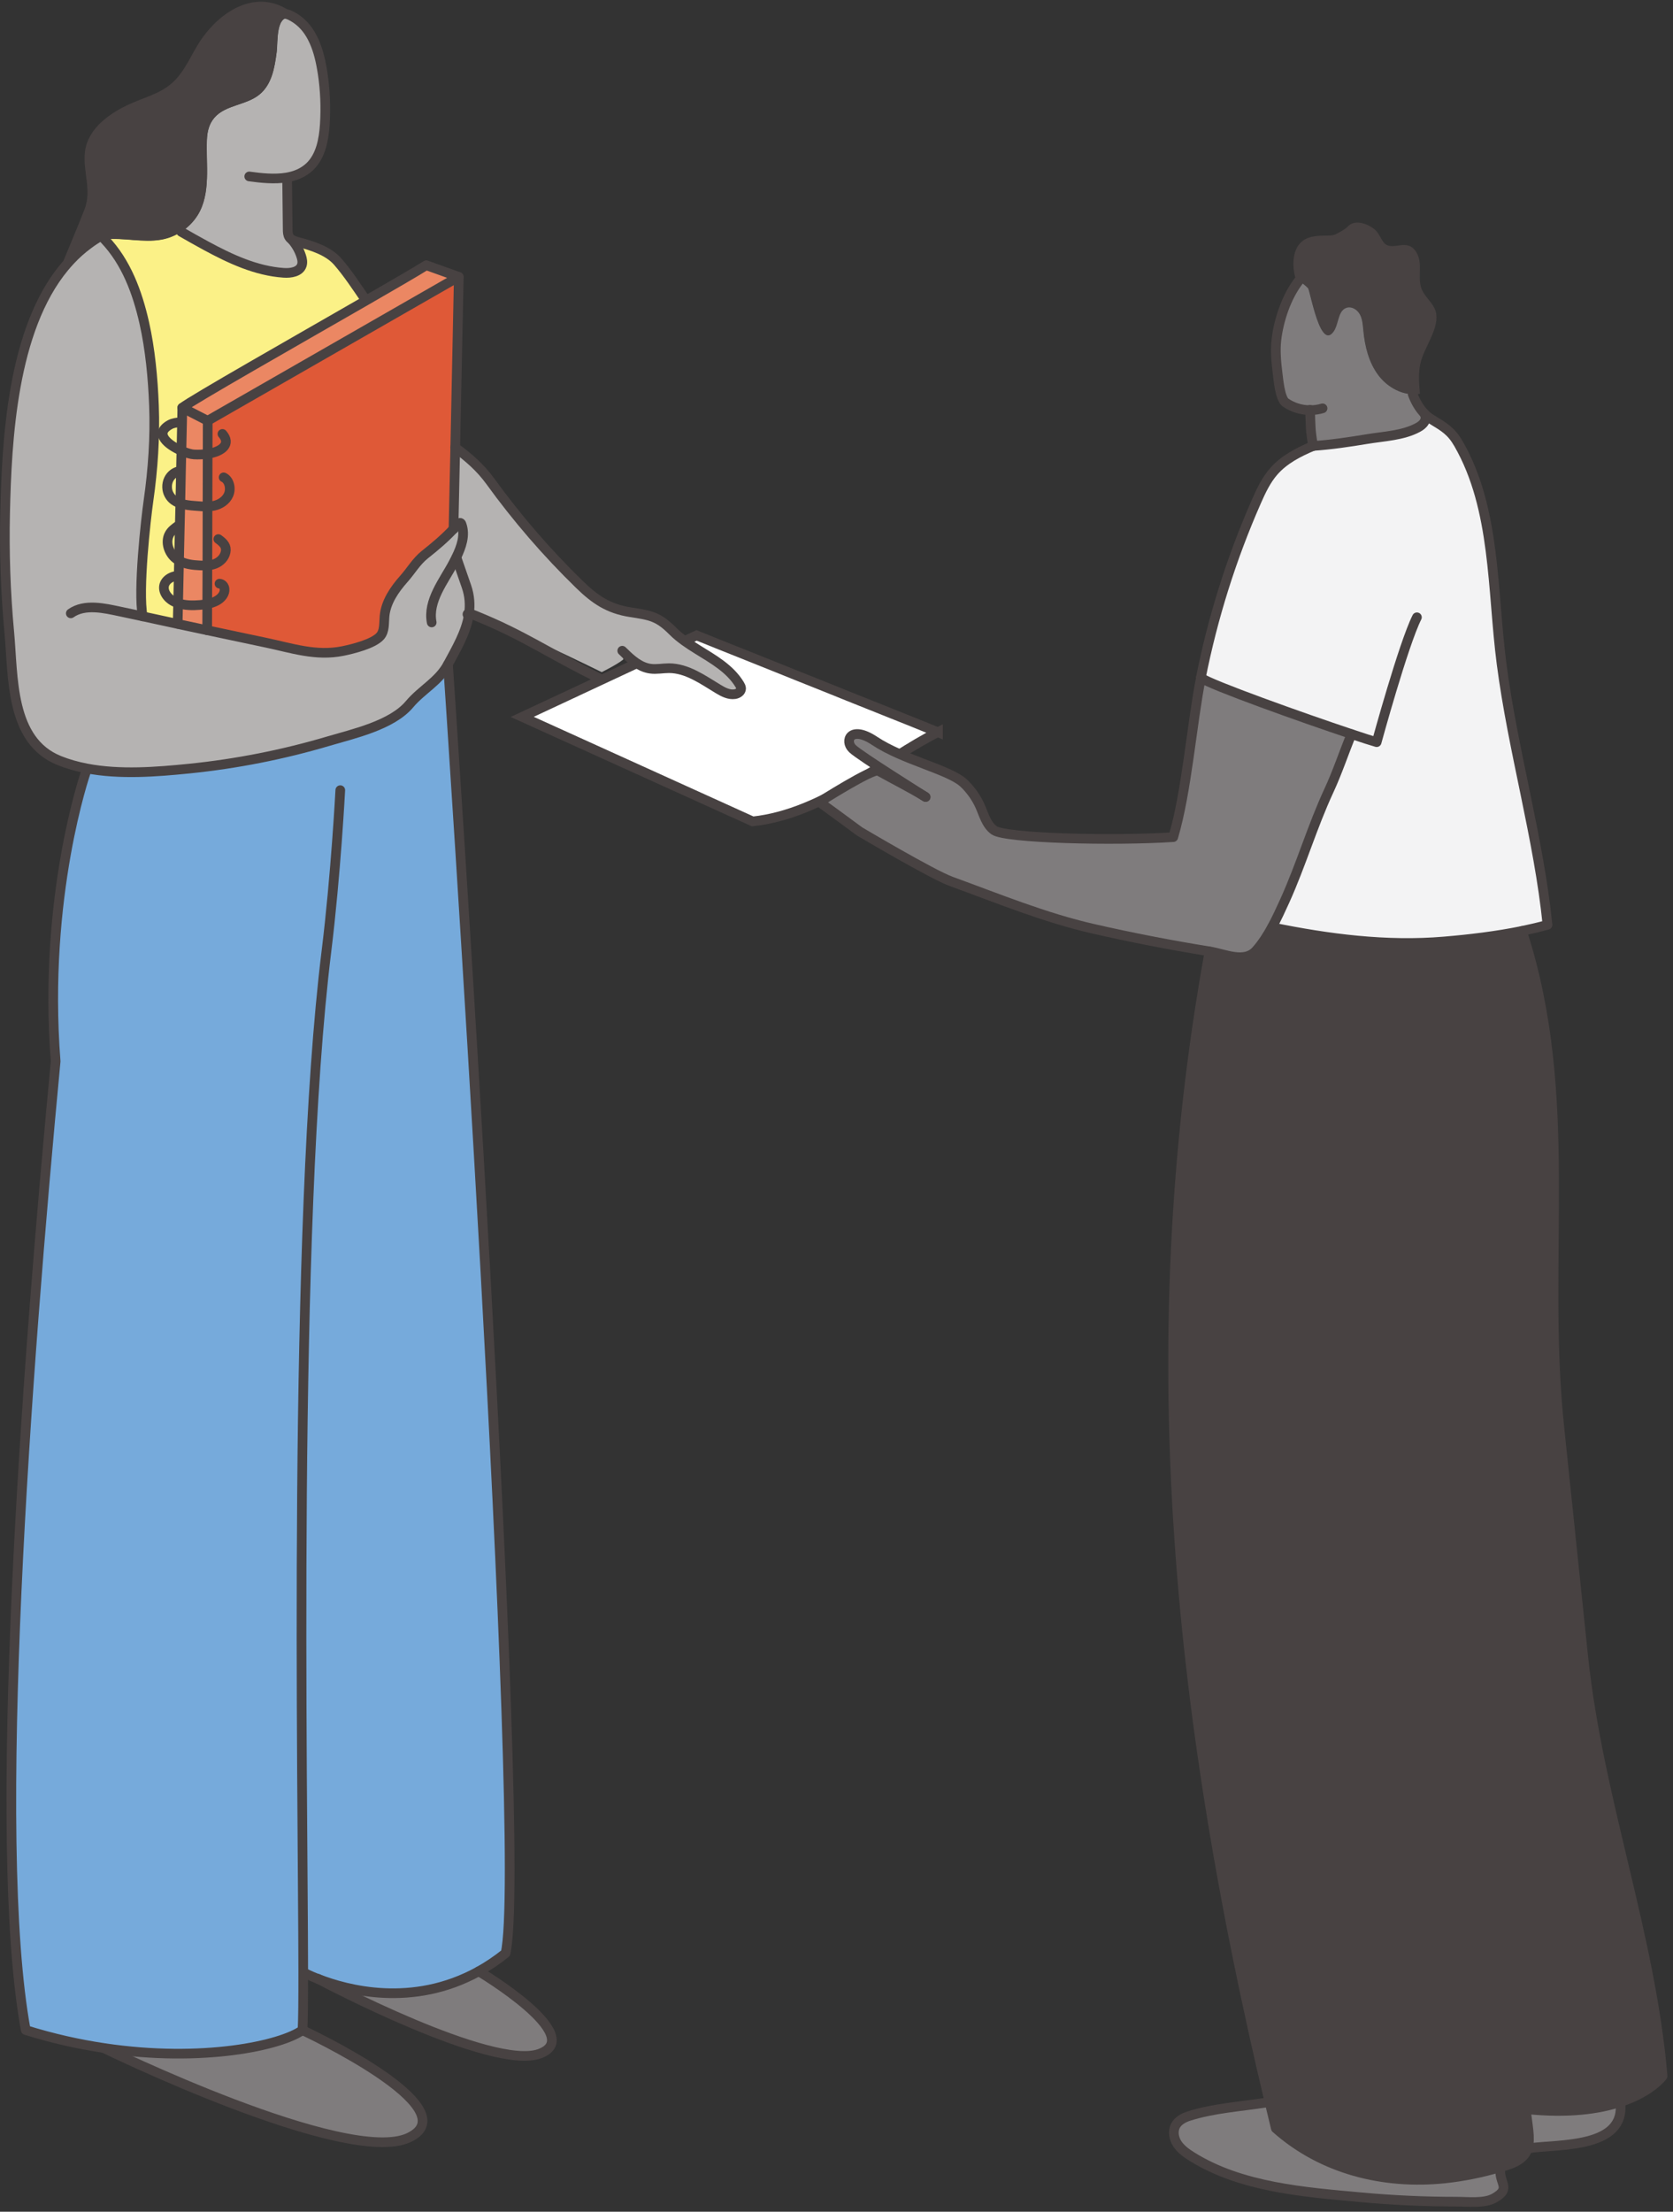
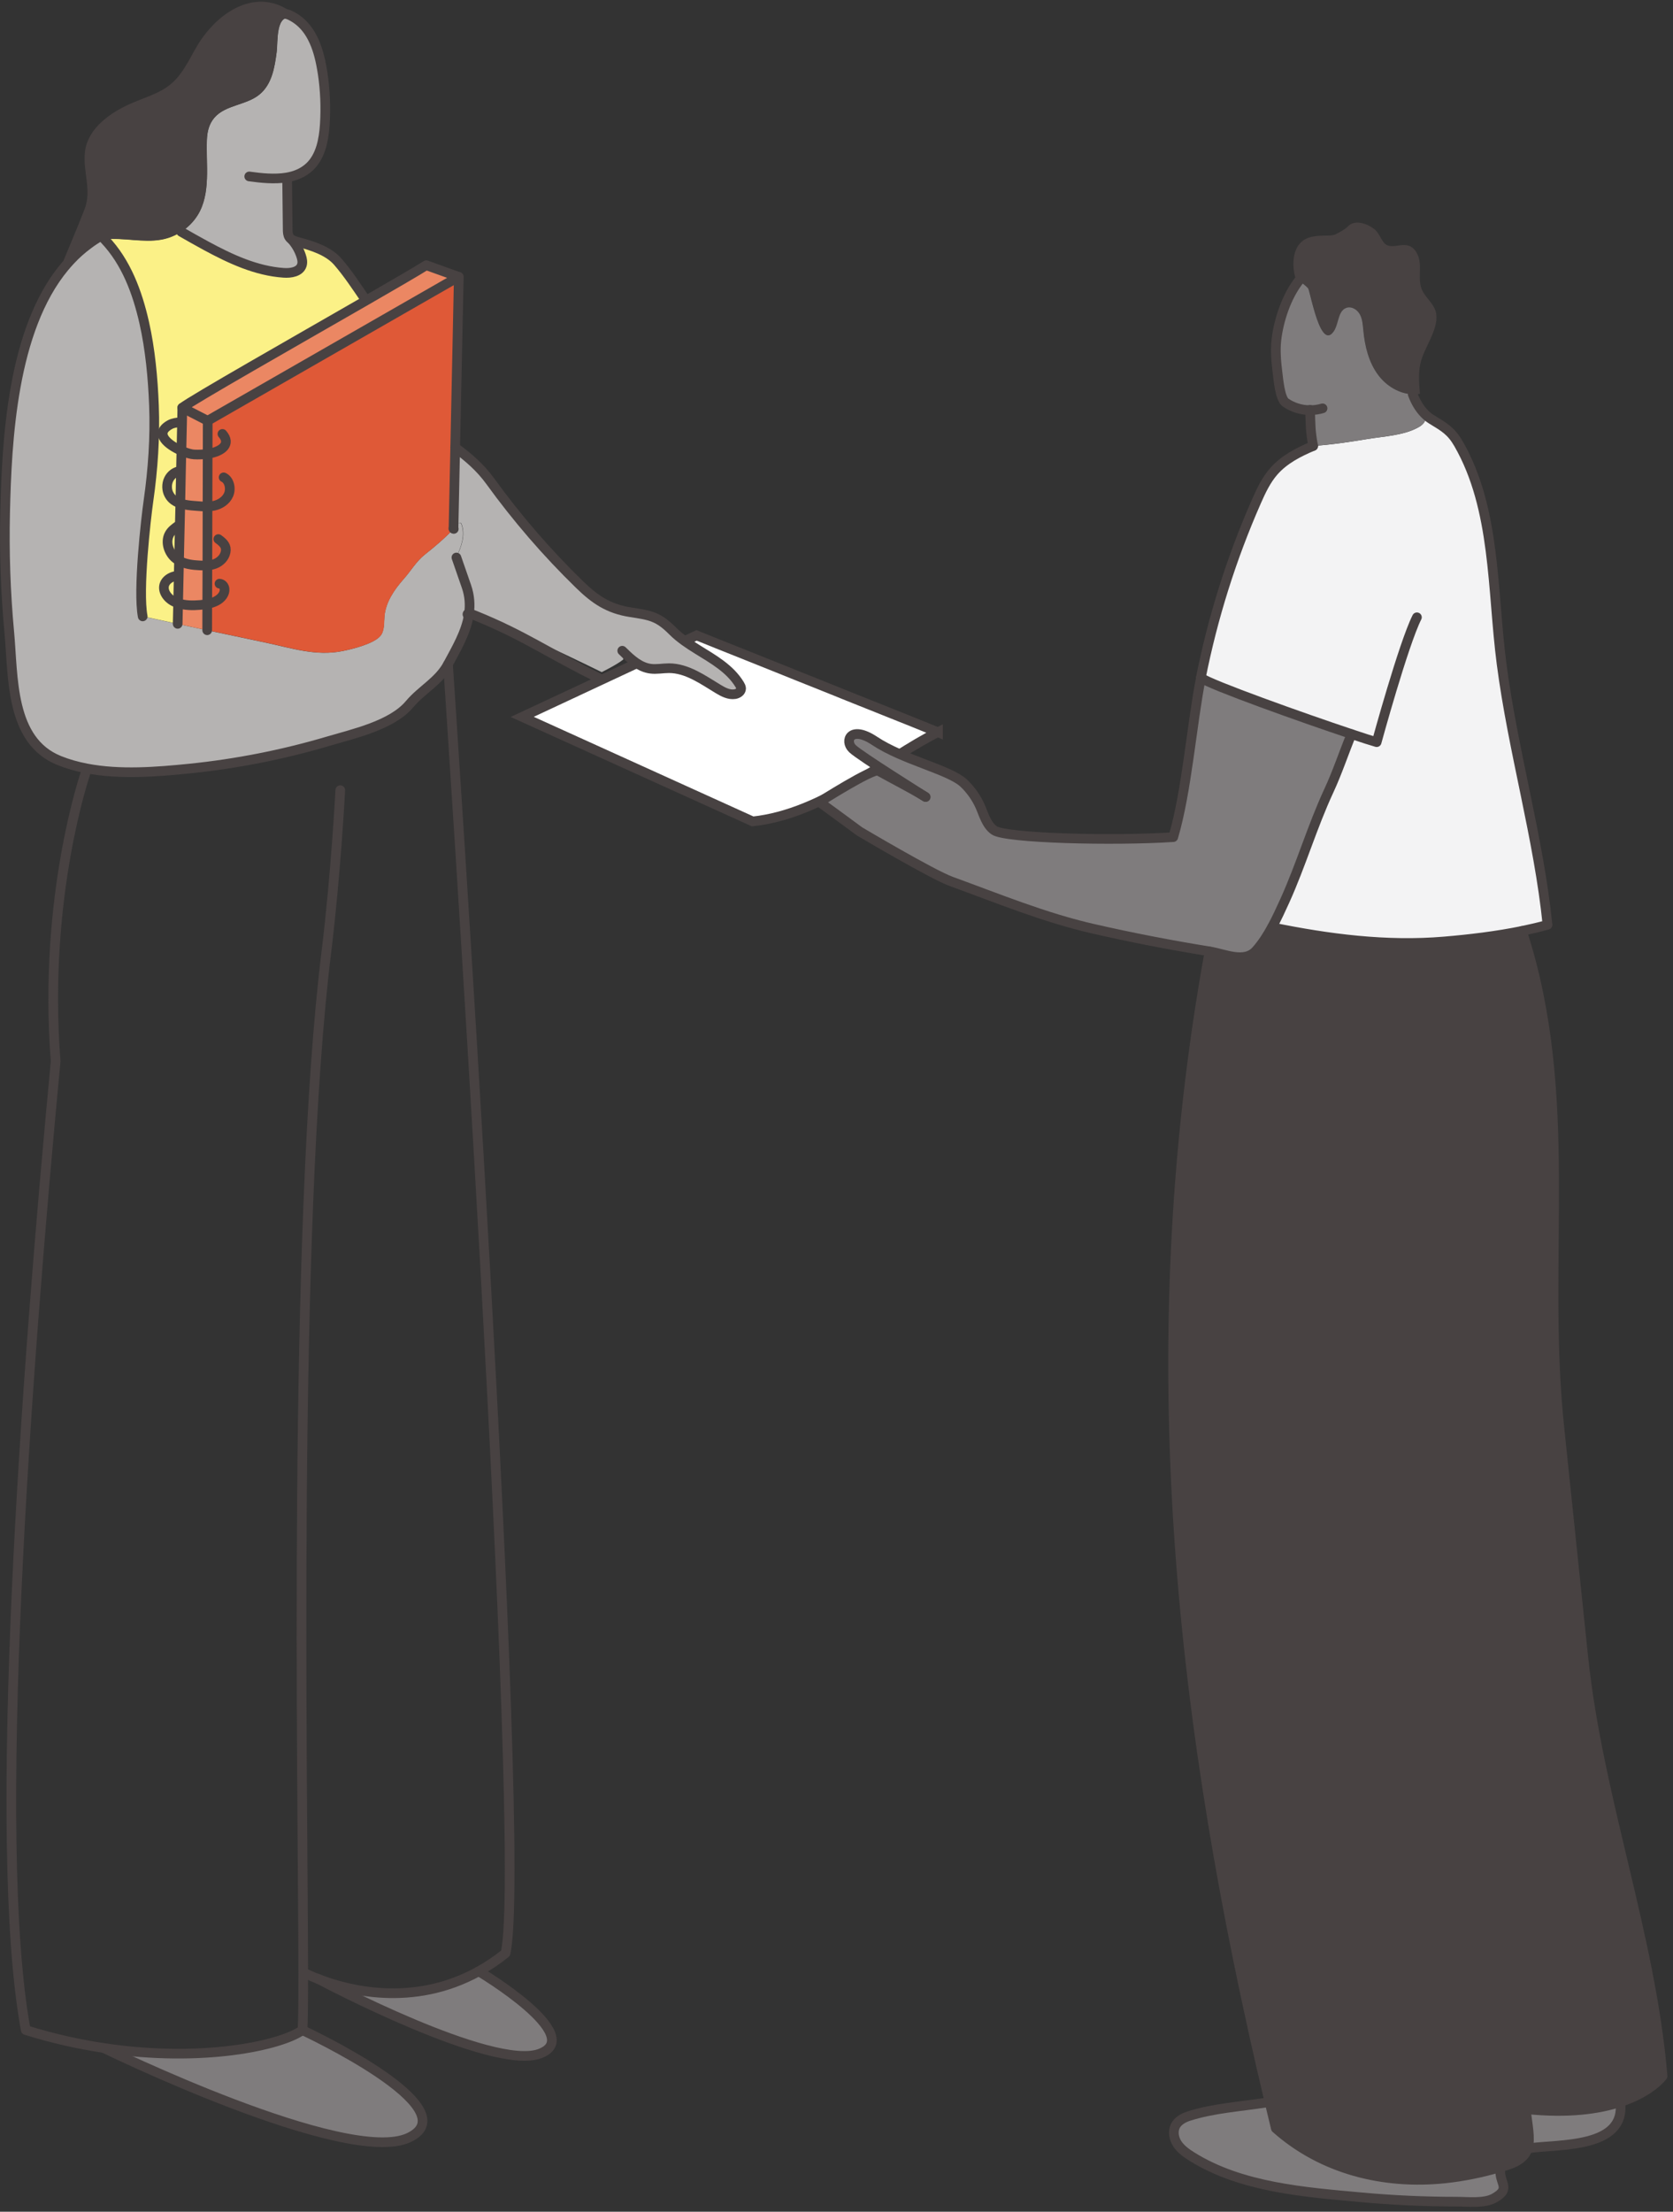
<svg xmlns="http://www.w3.org/2000/svg" width="174" height="230" viewBox="0 0 174 230" fill="none">
  <rect x="0" y="0" width="174" height="230" fill="#333333" stroke="none" />
  <g clip-path="url(#clip0_3994_7275)">
    <path d="M97.558 76.131C91.95 78.912 85.758 84.614 78.281 85.418L54.313 74.55L72.451 66.074L72.726 66.188L74.18 66.771L74.555 66.925L76.15 67.561L76.538 67.715L78.113 68.345L80.123 69.149L80.472 69.29L81.993 69.9L82.421 70.074L83.909 70.67L84.117 70.751L85.423 71.273L85.691 71.381L87.025 71.917L87.567 72.138L88.887 72.667L89.323 72.841L90.663 73.377L91.353 73.652L92.76 74.215L92.894 74.269L94.335 74.845L94.924 75.079L97.558 76.151V76.131Z" fill="white" stroke="#484242" stroke-width="1.005" stroke-miterlimit="10" />
    <path d="M156.089 225.355C154.179 225.918 152.223 226.327 150.24 226.534C143.901 227.184 137.522 225.61 132.691 221.321C132.47 220.403 132.249 219.485 132.028 218.568C122.908 180.194 118.205 140.875 125.79 98.943C127.371 99.198 129.428 100.216 130.634 98.856C131.264 98.145 131.807 97.308 132.282 96.43C138.159 97.63 144.182 98.413 150.199 97.904C152.833 97.677 155.64 97.348 158.294 96.805L158.32 96.939C163.835 114.053 160.337 130.918 162.16 148.346C162.991 156.32 163.821 164.286 164.652 172.26C166.193 187.055 171.661 201.153 172.907 215.894C172.907 215.894 171.762 217.522 168.512 218.594C166.301 219.325 163.125 219.8 158.682 219.331C158.856 221.013 159.198 222.36 158.883 223.392C158.642 224.162 158.032 224.759 156.692 225.174C156.491 225.241 156.283 225.302 156.082 225.362L156.089 225.355Z" fill="#484242" />
    <path d="M168.53 218.633C169.106 223.438 162.137 222.955 159.075 223.391H158.888C159.203 222.359 158.861 221.005 158.687 219.33C163.136 219.793 166.312 219.324 168.516 218.593L168.53 218.64V218.633Z" fill="#7F7C7D" />
    <path d="M140.558 76.341C135.473 74.639 125.884 71.215 124.886 70.478C126.139 64.186 128.075 58.028 130.662 52.152C131.151 51.04 131.674 49.928 132.471 49.016C133.55 47.783 135.057 47.006 136.572 46.376C138.461 46.249 140.337 45.968 142.2 45.659C143.895 45.378 145.952 45.297 147.48 44.46C147.741 44.319 147.989 44.145 148.143 43.89C148.297 43.642 148.331 43.301 148.17 43.053C148.391 43.267 148.626 43.462 148.894 43.622C150.187 44.413 150.904 44.802 151.681 46.148C155.581 52.936 155.159 61.385 156.157 69.031C157.336 78.09 160.023 87.169 160.934 96.175C160.077 96.409 159.199 96.617 158.294 96.804C155.634 97.347 152.834 97.682 150.2 97.903C144.183 98.413 138.16 97.635 132.283 96.429C132.786 95.511 133.215 94.56 133.623 93.669C135.325 89.923 136.471 85.95 138.206 82.217C139.084 80.321 139.741 78.344 140.525 76.415L140.545 76.348L140.558 76.341Z" fill="#F3F3F4" />
    <path d="M156.095 225.354C155.74 226.975 157.341 227.511 155.405 228.597C154.373 229.173 152.651 228.958 151.512 228.958C148.208 228.958 144.905 228.811 141.615 228.51C135.692 227.967 129.105 227.491 123.953 224.261C123.39 223.906 122.834 223.511 122.465 222.961C122.097 222.412 121.956 221.662 122.258 221.072C122.526 220.549 123.095 220.241 123.651 220.06C126.191 219.249 128.992 219.075 131.618 218.666L132.034 218.566C132.255 219.484 132.469 220.402 132.697 221.32C137.528 225.608 143.907 227.183 150.245 226.533C152.229 226.332 154.185 225.916 156.095 225.354Z" fill="#7F7C7D" />
    <path d="M149.376 32.66C149.61 34.282 148.13 36.124 147.748 37.719C147.493 38.771 147.587 39.87 147.681 40.949C147.433 40.996 147.178 41.009 146.93 41.002C145.55 40.956 144.21 40.145 143.366 39.019C142.367 37.692 141.959 36.011 141.804 34.355C141.751 33.793 141.717 33.21 141.456 32.714C141.195 32.218 140.605 31.836 140.069 32.004C139.03 32.332 139.319 34.041 138.481 34.737C137.697 35.394 137.04 33.558 136.605 31.97C136.33 30.965 136.136 30.06 136.055 29.973C135.781 29.665 135.439 29.424 135.084 29.203C134.977 29.136 134.869 29.069 134.762 29.009C134.36 27.782 134.193 25.069 136.491 24.613C137.556 24.398 138.407 24.613 138.91 24.365C139.412 24.117 139.995 23.762 140.163 23.574C140.833 22.811 142.099 23.186 142.903 23.802C143.707 24.419 143.647 25.524 144.659 25.591C145.269 25.631 145.905 25.363 146.488 25.544C147.225 25.772 147.594 26.61 147.661 27.373C147.728 28.137 147.587 28.921 147.741 29.678C147.982 30.871 149.208 31.468 149.383 32.667L149.376 32.66Z" fill="#484242" />
    <path d="M136.245 42.651C136.245 42.651 136.245 42.624 136.245 42.618V42.651C135.347 42.651 134.443 42.376 133.706 41.867C133.103 41.452 132.942 39.368 132.855 38.698C132.721 37.639 132.62 36.433 132.741 35.368C132.982 33.284 133.786 30.872 135.072 29.203C135.421 29.424 135.763 29.666 136.044 29.974C136.124 30.061 136.312 30.965 136.593 31.97C137.029 33.552 137.679 35.394 138.47 34.738C139.307 34.034 139.019 32.332 140.058 32.004C140.594 31.836 141.183 32.212 141.445 32.714C141.706 33.217 141.739 33.793 141.793 34.356C141.947 36.011 142.356 37.693 143.354 39.019C144.199 40.145 145.539 40.956 146.919 41.003C147.2 41.767 147.609 42.484 148.172 43.046C148.333 43.294 148.299 43.636 148.145 43.884C147.991 44.139 147.743 44.313 147.482 44.453C145.947 45.291 143.897 45.371 142.202 45.653C140.332 45.968 138.463 46.243 136.573 46.37C136.272 44.769 136.312 44.252 136.252 42.644L136.245 42.651Z" fill="#7F7C7D" />
    <path d="M96.265 82.881C96.024 82.72 89.498 78.64 88.674 77.869C87.803 77.058 88.453 75.376 90.952 77.038C93.974 79.048 98.698 80.027 100.212 81.42C100.902 82.057 101.512 82.915 101.9 83.759C102.302 84.637 102.564 85.756 103.395 86.345C104.567 87.183 115.837 87.464 122.022 87.055C123.422 82.372 123.952 75.269 124.903 70.472C125.901 71.215 135.49 74.639 140.575 76.335L140.555 76.402C139.765 78.331 139.115 80.315 138.237 82.204C136.502 85.936 135.349 89.91 133.654 93.656C133.245 94.547 132.816 95.505 132.314 96.416C131.838 97.294 131.295 98.132 130.666 98.842C129.453 100.202 127.402 99.183 125.821 98.929C121.767 98.279 117.74 97.495 113.747 96.584C108.641 95.418 103.85 93.434 98.932 91.645C96.949 90.922 89.417 86.453 89.417 86.453C88.674 85.89 85.25 83.397 85.25 83.397C85.25 83.397 90.825 79.846 91.381 80.154C93.029 81.072 94.657 81.883 96.272 82.861C96.279 82.861 96.285 82.868 96.292 82.874L96.265 82.881Z" fill="#7F7C7D" />
    <path d="M64.879 67.811L64.826 68.581C64.115 69.151 62.581 69.895 62.581 69.895C57.442 67.389 54.627 66.075 49.468 64.025C49.301 63.958 49.133 63.891 48.959 63.824C48.905 63.804 48.852 63.784 48.798 63.784C48.919 62.886 48.865 61.955 48.53 60.983C48.182 59.978 47.833 58.973 47.485 57.968L47.465 57.954C48.001 56.849 48.43 55.636 48.014 54.51C47.994 54.457 47.974 54.41 47.927 54.376C47.827 54.316 47.699 54.41 47.626 54.504C47.485 54.671 47.337 54.832 47.19 54.986L47.163 54.966L47.344 46.537C48.751 47.575 49.957 48.62 50.989 50.041C53.757 53.867 56.859 57.459 60.242 60.755C61.864 62.337 63.278 63.308 65.583 63.663C67.68 63.985 68.457 64.105 69.978 65.633C70.722 66.377 71.62 66.967 72.538 67.536C74.186 68.561 75.901 69.513 76.913 71.168C76.994 71.302 77.067 71.436 77.074 71.59C77.074 71.912 76.739 72.133 76.424 72.18C75.814 72.273 75.225 71.965 74.702 71.65C73.094 70.679 71.452 69.479 69.57 69.479C68.926 69.479 68.283 69.62 67.647 69.533C66.548 69.385 65.663 68.602 64.873 67.817L64.879 67.811Z" fill="#B5B3B2" />
    <path d="M49.786 204.998C49.786 204.998 61.117 211.745 56.118 213.568C51.187 215.364 33.592 206.057 33.089 205.789C36.031 206.934 42.885 208.817 49.786 204.998Z" fill="#7F7C7D" />
-     <path d="M31.53 205.126C31.53 207.981 31.517 210.038 31.456 211.116C29.259 212.711 21.098 214.534 10.812 212.986C8.213 212.597 5.479 211.988 2.671 211.116C-0.94 191.491 2.738 142.51 5.78 110.374C4.434 93.167 8.916 80.315 8.916 80.315L8.99 79.913C12.481 80.59 16.307 80.275 19.704 79.933C24.582 79.438 29.44 78.479 34.143 77.086C36.736 76.315 40.75 75.437 42.593 73.24C43.879 71.712 45.621 70.888 46.586 69.099C46.586 69.099 54.962 192.757 52.57 203.136C51.645 203.873 50.714 204.496 49.782 205.012C42.881 208.832 36.026 206.955 33.085 205.803H33.078C32.133 205.434 31.597 205.14 31.597 205.14H31.53V205.126Z" fill="#76AADB" />
    <path d="M47.453 57.961L47.473 57.975C47.821 58.98 48.169 59.985 48.518 60.99C48.853 61.955 48.913 62.886 48.786 63.791C48.726 63.784 48.679 63.791 48.639 63.838C48.565 63.918 48.712 64.066 48.752 63.978C48.458 65.767 47.473 67.443 46.581 69.091C45.61 70.88 43.874 71.704 42.588 73.232C40.739 75.423 36.732 76.307 34.139 77.078C29.435 78.472 24.577 79.43 19.699 79.926C16.309 80.274 12.476 80.582 8.985 79.906C8.02 79.718 7.076 79.457 6.171 79.095C1.005 77.024 1.394 70.371 0.958 65.714C0.576 61.6 0.435 57.459 0.529 53.331C0.703 45.786 1.26 34.335 6.687 27.775C6.908 27.527 7.122 27.28 7.344 27.032C7.906 26.435 8.516 25.886 9.173 25.403C9.716 25.115 10.292 24.968 10.888 24.901C13.146 27.273 14.299 30.422 15.009 33.565C15.632 36.319 15.914 39.354 16.021 42.175C16.148 45.425 15.914 48.842 15.451 52.065C15.19 53.894 14.332 61.372 14.848 64.099C16.054 64.36 17.26 64.628 18.466 64.883C18.64 64.923 18.815 64.963 18.989 64.997C19.84 65.178 20.691 65.359 21.535 65.54C23.572 65.975 25.609 66.404 27.646 66.833C30.373 67.409 32.846 68.26 35.626 67.704C36.651 67.496 38.816 66.967 39.533 66.156C40.008 65.613 39.914 64.796 39.981 64.079C40.115 62.611 41 61.318 41.978 60.213C42.755 59.342 43.271 58.397 44.176 57.673C45.235 56.836 46.246 55.985 47.164 55C47.312 54.846 47.453 54.685 47.6 54.517C47.68 54.423 47.801 54.33 47.901 54.39C47.948 54.417 47.968 54.47 47.989 54.524C48.404 55.65 47.975 56.862 47.439 57.968L47.453 57.961Z" fill="#B5B3B2" />
    <path d="M21.586 52.654L21.599 47.194V43.756C30.31 38.764 39.007 33.779 47.711 28.787L47.336 46.544L47.155 54.973L47.182 54.993C46.264 55.971 45.252 56.822 44.194 57.666C43.282 58.383 42.766 59.335 41.996 60.206C41.017 61.312 40.126 62.605 39.999 64.072C39.932 64.796 40.026 65.606 39.55 66.149C38.84 66.96 36.675 67.489 35.644 67.697C32.87 68.253 30.39 67.402 27.663 66.826C25.627 66.397 23.59 65.968 21.553 65.533V62.806L21.573 58.792L21.586 52.654Z" fill="#DF5937" />
    <path d="M47.7 28.793C39.003 33.785 30.299 38.77 21.602 43.762L18.955 42.402C19.973 41.591 30.768 35.46 38.065 31.259C41.033 29.55 43.418 28.163 44.336 27.581L47.7 28.787V28.793Z" fill="#EB8763" />
    <path d="M31.454 211.116C31.454 211.116 48.969 219.25 42.53 222.292C36.091 225.334 10.81 212.985 10.81 212.985C21.095 214.526 29.256 212.71 31.454 211.116Z" fill="#7F7C7D" />
    <path d="M38.007 31.18L38.061 31.26C30.764 35.462 19.97 41.593 18.951 42.403L18.918 43.904H18.77C18.382 43.938 17.98 43.971 17.645 44.159C15.956 45.097 17.484 46.276 18.851 46.873L18.804 48.977H18.744C18.234 49.017 17.759 49.358 17.524 49.847C17.29 50.337 17.303 50.967 17.571 51.442C17.826 51.911 18.254 52.186 18.737 52.34L18.683 54.679H18.509C18.174 54.913 17.819 55.168 17.611 55.55C17.155 56.374 17.558 57.52 18.274 58.076C18.382 58.156 18.495 58.23 18.609 58.297L18.576 59.878H18.355C17.852 59.932 17.397 60.207 17.175 60.575C16.767 61.258 17.249 62.116 18.033 62.532C18.187 62.612 18.341 62.679 18.502 62.726L18.455 64.87C17.249 64.609 16.043 64.347 14.837 64.086C14.314 61.352 15.172 53.875 15.44 52.045C15.902 48.822 16.13 45.405 16.01 42.155C15.902 39.334 15.621 36.299 14.998 33.545C14.288 30.409 13.135 27.253 10.877 24.881C12.773 24.66 14.877 25.257 16.794 24.901C17.517 24.767 18.214 24.486 18.831 24.084C19.688 24.58 20.553 25.062 21.424 25.538C23.95 26.905 26.63 28.158 29.498 28.352C30.235 28.406 31.159 28.258 31.387 27.555C31.481 27.253 31.421 26.925 31.32 26.623C31.126 26.02 30.811 25.451 30.396 24.968L30.409 24.948C30.603 25.049 30.831 25.116 31.046 25.169C32.453 25.545 34.114 26.067 35.093 27.18C36.131 28.366 37.103 29.846 38.001 31.16L38.007 31.18Z" fill="#FBF187" />
    <path d="M29.777 18.463L29.851 18.858C29.871 20.52 29.884 22.181 29.904 23.843C29.904 24.125 29.918 24.433 30.072 24.667C30.159 24.801 30.279 24.895 30.413 24.969L30.4 24.989C30.816 25.471 31.13 26.041 31.325 26.644C31.419 26.946 31.485 27.274 31.392 27.575C31.164 28.279 30.239 28.426 29.502 28.373C26.634 28.178 23.961 26.925 21.428 25.559C20.557 25.09 19.693 24.6 18.835 24.105C19.525 23.662 20.115 23.066 20.55 22.376C21.957 20.131 21.401 17.062 21.509 14.55C21.542 13.692 21.73 12.901 22.286 12.245C23.432 10.905 25.569 10.958 26.949 9.853C28.276 8.794 28.557 7.011 28.765 5.423C28.913 4.311 28.624 1.289 30.467 1.912C30.708 1.993 30.943 2.107 31.157 2.247C31.673 2.683 32.075 3.206 32.397 3.795C32.424 3.849 32.45 3.896 32.477 3.949C32.966 4.934 33.254 6.006 33.449 7.099C33.462 7.192 33.482 7.279 33.496 7.373C33.509 7.467 33.523 7.554 33.543 7.648C33.804 9.404 33.878 11.186 33.764 12.962C33.663 14.556 33.342 16.258 32.182 17.357C31.512 17.994 30.675 18.322 29.77 18.469L29.777 18.463Z" fill="#B5B3B2" />
    <path d="M32.246 3.466C32.313 3.573 32.373 3.687 32.427 3.794C32.105 3.205 31.703 2.682 31.187 2.247C31.341 2.34 31.482 2.454 31.616 2.575C31.851 2.856 32.065 3.151 32.246 3.466Z" fill="#B5B3B2" />
    <path d="M31.17 2.247C30.956 2.106 30.721 1.992 30.48 1.912C28.637 1.282 28.925 4.31 28.778 5.423C28.57 7.011 28.289 8.786 26.962 9.852C25.582 10.957 23.444 10.904 22.299 12.244C21.736 12.9 21.555 13.698 21.521 14.549C21.414 17.061 21.963 20.13 20.563 22.375C20.128 23.072 19.538 23.662 18.848 24.104C18.231 24.506 17.534 24.787 16.811 24.921C14.894 25.276 12.79 24.68 10.894 24.901C10.298 24.968 9.722 25.122 9.179 25.404C8.723 25.638 8.288 25.973 7.886 26.429C7.705 26.63 7.531 26.831 7.35 27.032C7.122 27.273 6.907 27.521 6.693 27.776C6.472 28.023 6.251 28.278 6.03 28.533C6.921 26.275 7.906 24.05 8.784 21.785C9.581 19.742 8.583 17.845 8.837 15.768C9.145 13.296 11.531 11.647 13.822 10.676C15.531 9.952 17.152 9.55 18.385 8.143C19.565 6.796 20.141 5.108 21.22 3.701C24.329 -0.373 28.825 -1.285 31.947 2.95C31.84 2.816 31.726 2.696 31.599 2.588C31.465 2.468 31.324 2.354 31.17 2.26V2.247Z" fill="#484242" />
    <path d="M21.605 43.763V47.201C21.156 47.274 20.673 47.294 20.164 47.268C19.869 47.254 19.373 47.107 18.858 46.886L18.924 43.911L18.958 42.41L21.605 43.77V43.763Z" fill="#EB8763" />
    <path d="M21.593 47.2L21.579 52.661C21.157 52.674 20.735 52.634 20.313 52.601C19.797 52.56 19.234 52.514 18.745 52.346L18.819 48.982L18.866 46.878C19.382 47.106 19.878 47.247 20.172 47.26C20.675 47.287 21.164 47.26 21.6 47.193L21.593 47.2Z" fill="#EB8763" />
    <path d="M21.598 52.655L21.585 58.793C21.33 58.813 21.069 58.806 20.814 58.793C20.071 58.759 19.293 58.672 18.637 58.297L18.717 54.679L18.771 52.34C19.267 52.508 19.829 52.555 20.339 52.595C20.761 52.629 21.183 52.669 21.605 52.655H21.598Z" fill="#EB8763" />
    <path d="M21.581 58.799L21.567 62.812C21.313 62.866 21.051 62.899 20.79 62.919C20.033 62.986 19.229 62.966 18.532 62.739L18.592 59.891L18.626 58.31C19.282 58.685 20.06 58.772 20.803 58.805C21.058 58.819 21.319 58.825 21.574 58.805L21.581 58.799Z" fill="#EB8763" />
    <path d="M21.551 62.813V65.54C20.694 65.359 19.843 65.178 18.998 64.997C18.824 64.964 18.65 64.924 18.476 64.883L18.523 62.739C19.22 62.967 20.023 62.987 20.781 62.92C21.042 62.9 21.303 62.867 21.558 62.813H21.551Z" fill="#EB8763" />
    <path d="M18.944 43.911L18.877 46.886C17.504 46.283 15.983 45.103 17.671 44.172C18.013 43.984 18.415 43.944 18.797 43.911H18.944Z" fill="#FBF187" />
    <path d="M18.83 48.983L18.756 52.346C18.274 52.186 17.845 51.918 17.59 51.449C17.329 50.973 17.316 50.35 17.543 49.854C17.778 49.358 18.254 49.016 18.763 48.976H18.823L18.83 48.983Z" fill="#FBF187" />
    <path d="M18.695 54.684L18.614 58.303C18.5 58.236 18.387 58.162 18.279 58.082C17.569 57.519 17.16 56.373 17.616 55.556C17.824 55.174 18.179 54.919 18.514 54.678H18.688L18.695 54.684Z" fill="#FBF187" />
    <path d="M18.579 59.884L18.518 62.732C18.358 62.678 18.197 62.611 18.049 62.538C17.259 62.122 16.783 61.265 17.192 60.581C17.413 60.213 17.868 59.945 18.371 59.884H18.592H18.579Z" fill="#FBF187" />
    <path d="M7.353 27.039C7.132 27.287 6.917 27.534 6.696 27.782C6.904 27.528 7.125 27.28 7.353 27.039Z" fill="#484242" />
    <path d="M124.893 70.478C126.146 64.186 128.083 58.028 130.669 52.152C131.158 51.039 131.681 49.927 132.478 49.016C133.557 47.783 135.065 47.006 136.579 46.376" stroke="#484242" stroke-width="1.005" stroke-linecap="round" stroke-linejoin="round" />
    <path d="M158.304 96.805L158.331 96.939C163.845 114.052 160.347 130.917 162.17 148.345C163.001 156.319 163.832 164.286 164.663 172.259C166.204 187.054 171.671 201.152 172.918 215.893C172.918 215.893 171.772 217.521 168.522 218.594C166.311 219.324 163.135 219.8 158.692 219.331C158.867 221.012 159.208 222.359 158.893 223.391C158.652 224.162 158.043 224.758 156.702 225.173C156.501 225.24 156.294 225.301 156.093 225.361C154.183 225.924 152.227 226.333 150.243 226.54C143.905 227.19 137.526 225.616 132.695 221.327C132.474 220.409 132.252 219.491 132.031 218.573C122.912 180.199 118.208 140.881 125.793 98.949" stroke="#484242" stroke-width="1.005" stroke-linecap="round" stroke-linejoin="round" />
    <path d="M140.553 76.341L140.533 76.408C139.742 78.338 139.092 80.321 138.214 82.21C136.479 85.943 135.326 89.916 133.631 93.662C133.222 94.553 132.794 95.511 132.291 96.422C131.815 97.3 131.273 98.138 130.643 98.848C129.43 100.208 127.38 99.19 125.798 98.935C121.744 98.285 117.717 97.501 113.724 96.59C108.618 95.424 103.827 93.441 98.909 91.651C96.926 90.928 89.395 86.459 89.395 86.459C88.651 85.896 85.227 83.403 85.227 83.403C85.227 83.403 90.802 79.852 91.358 80.16C93.006 81.078 94.634 81.889 96.249 82.867C96.256 82.867 96.263 82.874 96.269 82.88" stroke="#484242" stroke-width="1.005" stroke-linecap="round" stroke-linejoin="round" />
    <path d="M96.266 82.881C96.025 82.72 89.499 78.64 88.674 77.869C87.803 77.058 88.453 75.376 90.953 77.038C93.975 79.048 98.698 80.027 100.213 81.42C100.903 82.057 101.513 82.915 101.901 83.759C102.303 84.637 102.565 85.756 103.395 86.345C104.568 87.183 115.838 87.464 122.023 87.055C123.423 82.372 123.952 75.269 124.904 70.472" stroke="#484242" stroke-width="1.005" stroke-linecap="round" stroke-linejoin="round" />
    <path d="M47.194 55.001L47.167 54.974" stroke="#484242" stroke-width="1.005" stroke-linecap="round" stroke-linejoin="round" />
    <path d="M29.866 18.851C29.886 20.513 29.899 22.174 29.92 23.836C29.92 24.118 29.933 24.426 30.087 24.66C30.174 24.794 30.295 24.888 30.429 24.962C30.623 25.062 30.851 25.13 31.065 25.183C32.472 25.558 34.134 26.081 35.112 27.193C36.151 28.379 37.123 29.86 38.02 31.173" stroke="#484242" stroke-width="1.005" stroke-linecap="round" stroke-linejoin="round" />
    <path d="M10.881 24.901C13.139 27.273 14.291 30.423 15.002 33.565C15.625 36.319 15.906 39.354 16.013 42.175C16.141 45.425 15.906 48.842 15.444 52.065C15.182 53.895 14.325 61.372 14.841 64.1" stroke="#484242" stroke-width="1.005" stroke-linecap="round" stroke-linejoin="round" />
    <path d="M25.921 18.348C27.18 18.522 28.547 18.663 29.787 18.462C30.691 18.314 31.522 17.979 32.199 17.349C33.358 16.251 33.673 14.542 33.78 12.954C33.894 11.178 33.821 9.396 33.559 7.64C33.546 7.553 33.532 7.46 33.512 7.366C33.499 7.272 33.486 7.185 33.465 7.091C33.278 6.012 32.996 4.907 32.494 3.942C32.467 3.888 32.44 3.841 32.413 3.788C32.092 3.198 31.69 2.675 31.174 2.24C30.899 2.005 30.584 1.798 30.236 1.623C29.928 1.469 29.546 1.355 29.258 1.543" stroke="#484242" stroke-width="1.005" stroke-linecap="round" stroke-linejoin="round" />
    <path d="M18.839 24.104C19.696 24.599 20.561 25.082 21.432 25.558C23.958 26.924 26.638 28.177 29.506 28.372C30.243 28.425 31.168 28.278 31.395 27.574C31.489 27.273 31.429 26.945 31.328 26.643C31.134 26.04 30.819 25.47 30.404 24.988" stroke="#484242" stroke-width="1.005" stroke-linecap="round" stroke-linejoin="round" />
    <path d="M18.792 43.903C18.403 43.937 18.001 43.977 17.666 44.165C15.977 45.103 17.505 46.282 18.872 46.878C19.388 47.106 19.884 47.247 20.179 47.26C20.681 47.287 21.17 47.26 21.606 47.193C23.113 46.959 24.052 46.175 23.134 45.123" stroke="#484242" stroke-width="1.005" stroke-linecap="round" stroke-linejoin="round" />
    <path d="M18.764 48.983C18.255 49.024 17.779 49.365 17.544 49.861C17.31 50.35 17.323 50.98 17.591 51.456C17.846 51.925 18.275 52.2 18.757 52.354C19.253 52.521 19.816 52.568 20.325 52.608C20.747 52.642 21.169 52.682 21.592 52.669C21.813 52.669 22.034 52.642 22.248 52.595C22.878 52.461 23.501 52.072 23.776 51.443C24.051 50.806 23.85 49.922 23.26 49.64" stroke="#484242" stroke-width="1.005" stroke-linecap="round" stroke-linejoin="round" />
    <path d="M18.515 54.678C18.18 54.919 17.825 55.174 17.617 55.556C17.161 56.38 17.563 57.526 18.28 58.082C18.388 58.162 18.502 58.236 18.615 58.303C19.272 58.678 20.049 58.765 20.793 58.799C21.048 58.812 21.309 58.819 21.564 58.799C21.845 58.779 22.126 58.732 22.388 58.624C22.89 58.423 23.353 57.988 23.466 57.405C23.58 56.822 23.286 56.474 22.709 56.058" stroke="#484242" stroke-width="1.005" stroke-linecap="round" stroke-linejoin="round" />
    <path d="M18.374 59.885C17.871 59.945 17.416 60.213 17.194 60.582C16.786 61.265 17.268 62.123 18.052 62.538C18.206 62.619 18.36 62.686 18.521 62.733C19.218 62.96 20.022 62.98 20.779 62.913C21.04 62.893 21.302 62.86 21.556 62.806C21.905 62.739 22.233 62.639 22.528 62.478C23.037 62.203 23.412 61.721 23.352 61.232C23.325 60.984 23.138 60.716 22.829 60.696" stroke="#484242" stroke-width="1.005" stroke-linecap="round" stroke-linejoin="round" />
-     <path d="M7.362 63.784C8.809 62.752 10.88 63.255 12.475 63.59C13.272 63.757 14.069 63.925 14.86 64.099C16.066 64.36 17.272 64.621 18.478 64.883C18.652 64.923 18.827 64.963 19.001 64.997C19.852 65.177 20.703 65.358 21.547 65.539C23.584 65.975 25.621 66.404 27.658 66.833C30.385 67.409 32.857 68.26 35.638 67.704C36.663 67.496 38.828 66.967 39.544 66.156C40.02 65.613 39.926 64.796 39.993 64.079C40.127 62.611 41.012 61.318 41.99 60.212C42.767 59.341 43.283 58.397 44.188 57.673C45.247 56.835 46.258 55.984 47.176 54.999C47.324 54.845 47.464 54.684 47.612 54.517C47.692 54.423 47.813 54.329 47.913 54.39C47.96 54.416 47.98 54.47 48.001 54.524C48.416 55.649 47.987 56.862 47.451 57.968C47.357 58.155 47.263 58.336 47.17 58.517C46.185 60.4 44.463 62.471 44.898 64.729" stroke="#484242" stroke-width="1.005" stroke-linecap="round" stroke-linejoin="round" />
    <path d="M10.57 24.499C10.081 24.774 9.619 25.075 9.176 25.41C8.513 25.899 7.903 26.442 7.347 27.038C7.119 27.28 6.905 27.528 6.691 27.782C1.263 34.329 0.707 45.78 0.533 53.331C0.439 57.459 0.58 61.6 0.962 65.714C1.397 70.371 1.015 77.031 6.175 79.095C7.072 79.457 8.017 79.718 8.989 79.906C12.48 80.582 16.306 80.268 19.703 79.926C24.581 79.43 29.439 78.472 34.142 77.078C36.735 76.308 40.749 75.43 42.592 73.232C43.878 71.704 45.62 70.88 46.585 69.091C47.476 67.436 48.461 65.761 48.756 63.979C48.769 63.918 48.776 63.858 48.783 63.791C48.903 62.893 48.85 61.962 48.515 60.99C48.166 59.985 47.818 58.98 47.469 57.975" stroke="#484242" stroke-width="1.005" stroke-linecap="round" stroke-linejoin="round" />
    <path d="M48.75 63.964C48.75 63.964 48.75 63.964 48.75 63.971C48.703 64.058 48.563 63.904 48.636 63.83C48.677 63.79 48.724 63.777 48.784 63.783C48.837 63.783 48.891 63.803 48.945 63.824C49.119 63.891 49.286 63.958 49.454 64.025C54.6 66.109 57.112 67.991 62.252 70.497" stroke="#484242" stroke-width="1.005" stroke-linecap="round" stroke-linejoin="round" />
    <path d="M47.335 46.536C47.335 46.536 47.342 46.543 47.349 46.543C48.756 47.581 49.962 48.627 50.994 50.047C53.761 53.873 56.863 57.465 60.247 60.761C61.868 62.343 63.282 63.314 65.587 63.669C67.684 63.991 68.462 64.112 69.983 65.639C70.727 66.383 71.624 66.973 72.542 67.542C74.191 68.567 75.906 69.519 76.918 71.174C76.998 71.308 77.072 71.442 77.079 71.596C77.079 71.918 76.744 72.139 76.429 72.186C75.819 72.28 75.229 71.971 74.707 71.656C73.099 70.685 71.457 69.486 69.574 69.486C68.931 69.486 68.288 69.626 67.651 69.539C66.552 69.392 65.668 68.608 64.877 67.824C64.823 67.77 64.77 67.723 64.716 67.67" stroke="#484242" stroke-width="1.005" stroke-linecap="round" stroke-linejoin="round" />
    <path d="M136.575 46.377C136.274 44.775 136.314 44.259 136.254 42.651M136.254 42.651V42.618C136.254 42.618 136.254 42.645 136.254 42.651ZM136.254 42.651C136.254 42.718 136.254 42.792 136.26 42.859" stroke="#484242" stroke-width="1.005" stroke-linecap="round" stroke-linejoin="round" />
    <path d="M146.931 41.002C147.213 41.766 147.621 42.483 148.184 43.046C148.405 43.267 148.64 43.462 148.908 43.622C150.201 44.413 150.918 44.802 151.695 46.148C155.595 52.936 155.173 61.386 156.171 69.031C157.35 78.09 160.037 87.169 160.948 96.175C160.091 96.409 159.213 96.617 158.308 96.805C155.648 97.347 152.848 97.682 150.214 97.903C144.197 98.413 138.174 97.635 132.297 96.429" stroke="#484242" stroke-width="1.005" stroke-linecap="round" stroke-linejoin="round" />
    <path d="M137.552 42.463C137.13 42.59 136.695 42.651 136.252 42.651C135.355 42.651 134.45 42.376 133.713 41.867C133.11 41.451 132.949 39.367 132.862 38.697C132.728 37.639 132.627 36.432 132.748 35.367C132.989 33.283 133.793 30.871 135.08 29.203" stroke="#484242" stroke-width="1.005" stroke-linecap="round" stroke-linejoin="round" />
    <path d="M18.951 42.403C19.969 41.592 30.764 35.461 38.061 31.26C41.029 29.551 43.414 28.164 44.332 27.581L47.696 28.787C38.999 33.779 30.295 38.764 21.598 43.756L18.951 42.396V42.403Z" stroke="#484242" stroke-width="1.005" stroke-linecap="round" stroke-linejoin="round" />
-     <path d="M47.716 28.794L47.348 46.544L47.167 54.973" stroke="#484242" stroke-width="1.005" stroke-linecap="round" stroke-linejoin="round" />
+     <path d="M47.716 28.794L47.167 54.973" stroke="#484242" stroke-width="1.005" stroke-linecap="round" stroke-linejoin="round" />
    <path d="M21.602 43.762L21.596 47.2L21.582 52.654L21.569 58.798L21.555 62.812L21.549 65.539" stroke="#484242" stroke-width="1.005" stroke-linecap="round" stroke-linejoin="round" />
    <path d="M18.962 42.403L18.935 43.91L18.868 46.879L18.821 48.983L18.754 52.346L18.7 54.685L18.62 58.303L18.587 59.885L18.526 62.739L18.479 64.876" stroke="#484242" stroke-width="1.005" stroke-linecap="round" stroke-linejoin="round" />
    <path d="M124.893 70.478C125.892 71.222 135.48 74.646 140.566 76.341C141.718 76.73 142.643 77.024 143.179 77.178C143.179 77.178 145.966 66.98 147.367 64.193" stroke="#484242" stroke-width="1.005" stroke-linecap="round" stroke-linejoin="round" />
-     <path d="M136.553 46.376C138.443 46.248 140.319 45.967 142.182 45.659C143.877 45.377 145.934 45.297 147.462 44.459C147.723 44.319 147.971 44.144 148.125 43.89C148.279 43.642 148.313 43.3 148.152 43.052" stroke="#484242" stroke-width="1.005" stroke-linecap="round" stroke-linejoin="round" />
    <path d="M158.681 219.324C153.501 197.085 150.988 173.941 150.265 151.159C149.936 140.84 148.59 128.478 151.484 118.481C153.046 113.087 153.957 107.505 154.198 101.897" stroke="#484242" stroke-width="1.005" stroke-linecap="round" stroke-linejoin="round" />
    <path d="M156.087 225.348C155.732 226.976 157.334 227.512 155.397 228.591C154.365 229.167 152.643 228.953 151.504 228.953C148.201 228.953 144.897 228.805 141.608 228.504C135.684 227.961 129.098 227.485 123.945 224.256C123.382 223.9 122.826 223.505 122.458 222.956C122.089 222.406 121.948 221.656 122.25 221.066C122.518 220.544 123.087 220.235 123.644 220.054C126.183 219.244 128.984 219.069 131.61 218.661" stroke="#484242" stroke-width="1.005" stroke-linecap="round" stroke-linejoin="round" />
    <path d="M168.519 218.633C169.095 223.437 162.127 222.955 159.065 223.39" stroke="#484242" stroke-width="1.005" stroke-linecap="round" stroke-linejoin="round" />
    <path d="M8.924 80.308C8.924 80.308 4.441 93.166 5.788 110.366C2.739 142.509 -0.939 191.483 2.679 211.109C5.487 211.987 8.22 212.59 10.82 212.978C21.105 214.519 29.267 212.704 31.464 211.109C31.525 210.03 31.538 207.973 31.538 205.118C31.511 185.318 30.419 127.499 33.95 98.928C34.935 90.935 35.391 82.17 35.391 82.17" stroke="#484242" stroke-width="1.005" stroke-linecap="round" stroke-linejoin="round" />
    <path d="M33.054 205.782C32.109 205.413 31.573 205.118 31.573 205.118" stroke="#484242" stroke-width="1.005" stroke-linecap="round" stroke-linejoin="round" />
    <path d="M46.594 69.084C46.594 69.084 54.97 192.742 52.578 203.121C51.653 203.859 50.721 204.482 49.79 204.998C42.889 208.817 36.034 206.941 33.093 205.788" stroke="#484242" stroke-width="1.005" stroke-linecap="round" stroke-linejoin="round" />
    <path d="M10.806 212.985C10.806 212.985 36.087 225.334 42.526 222.292C48.965 219.25 31.45 211.115 31.45 211.115" stroke="#484242" stroke-width="1.005" stroke-linecap="round" stroke-linejoin="round" />
    <path d="M33.085 205.782C33.085 205.782 33.085 205.782 33.092 205.789C33.594 206.057 51.19 215.364 56.121 213.568C61.127 211.745 49.789 204.998 49.789 204.998" stroke="#484242" stroke-width="1.005" stroke-linecap="round" stroke-linejoin="round" />
  </g>
  <defs>
    <clipPath id="clip0_3994_7275">
      <rect width="173.408" height="229.5" fill="white" />
    </clipPath>
  </defs>
</svg>